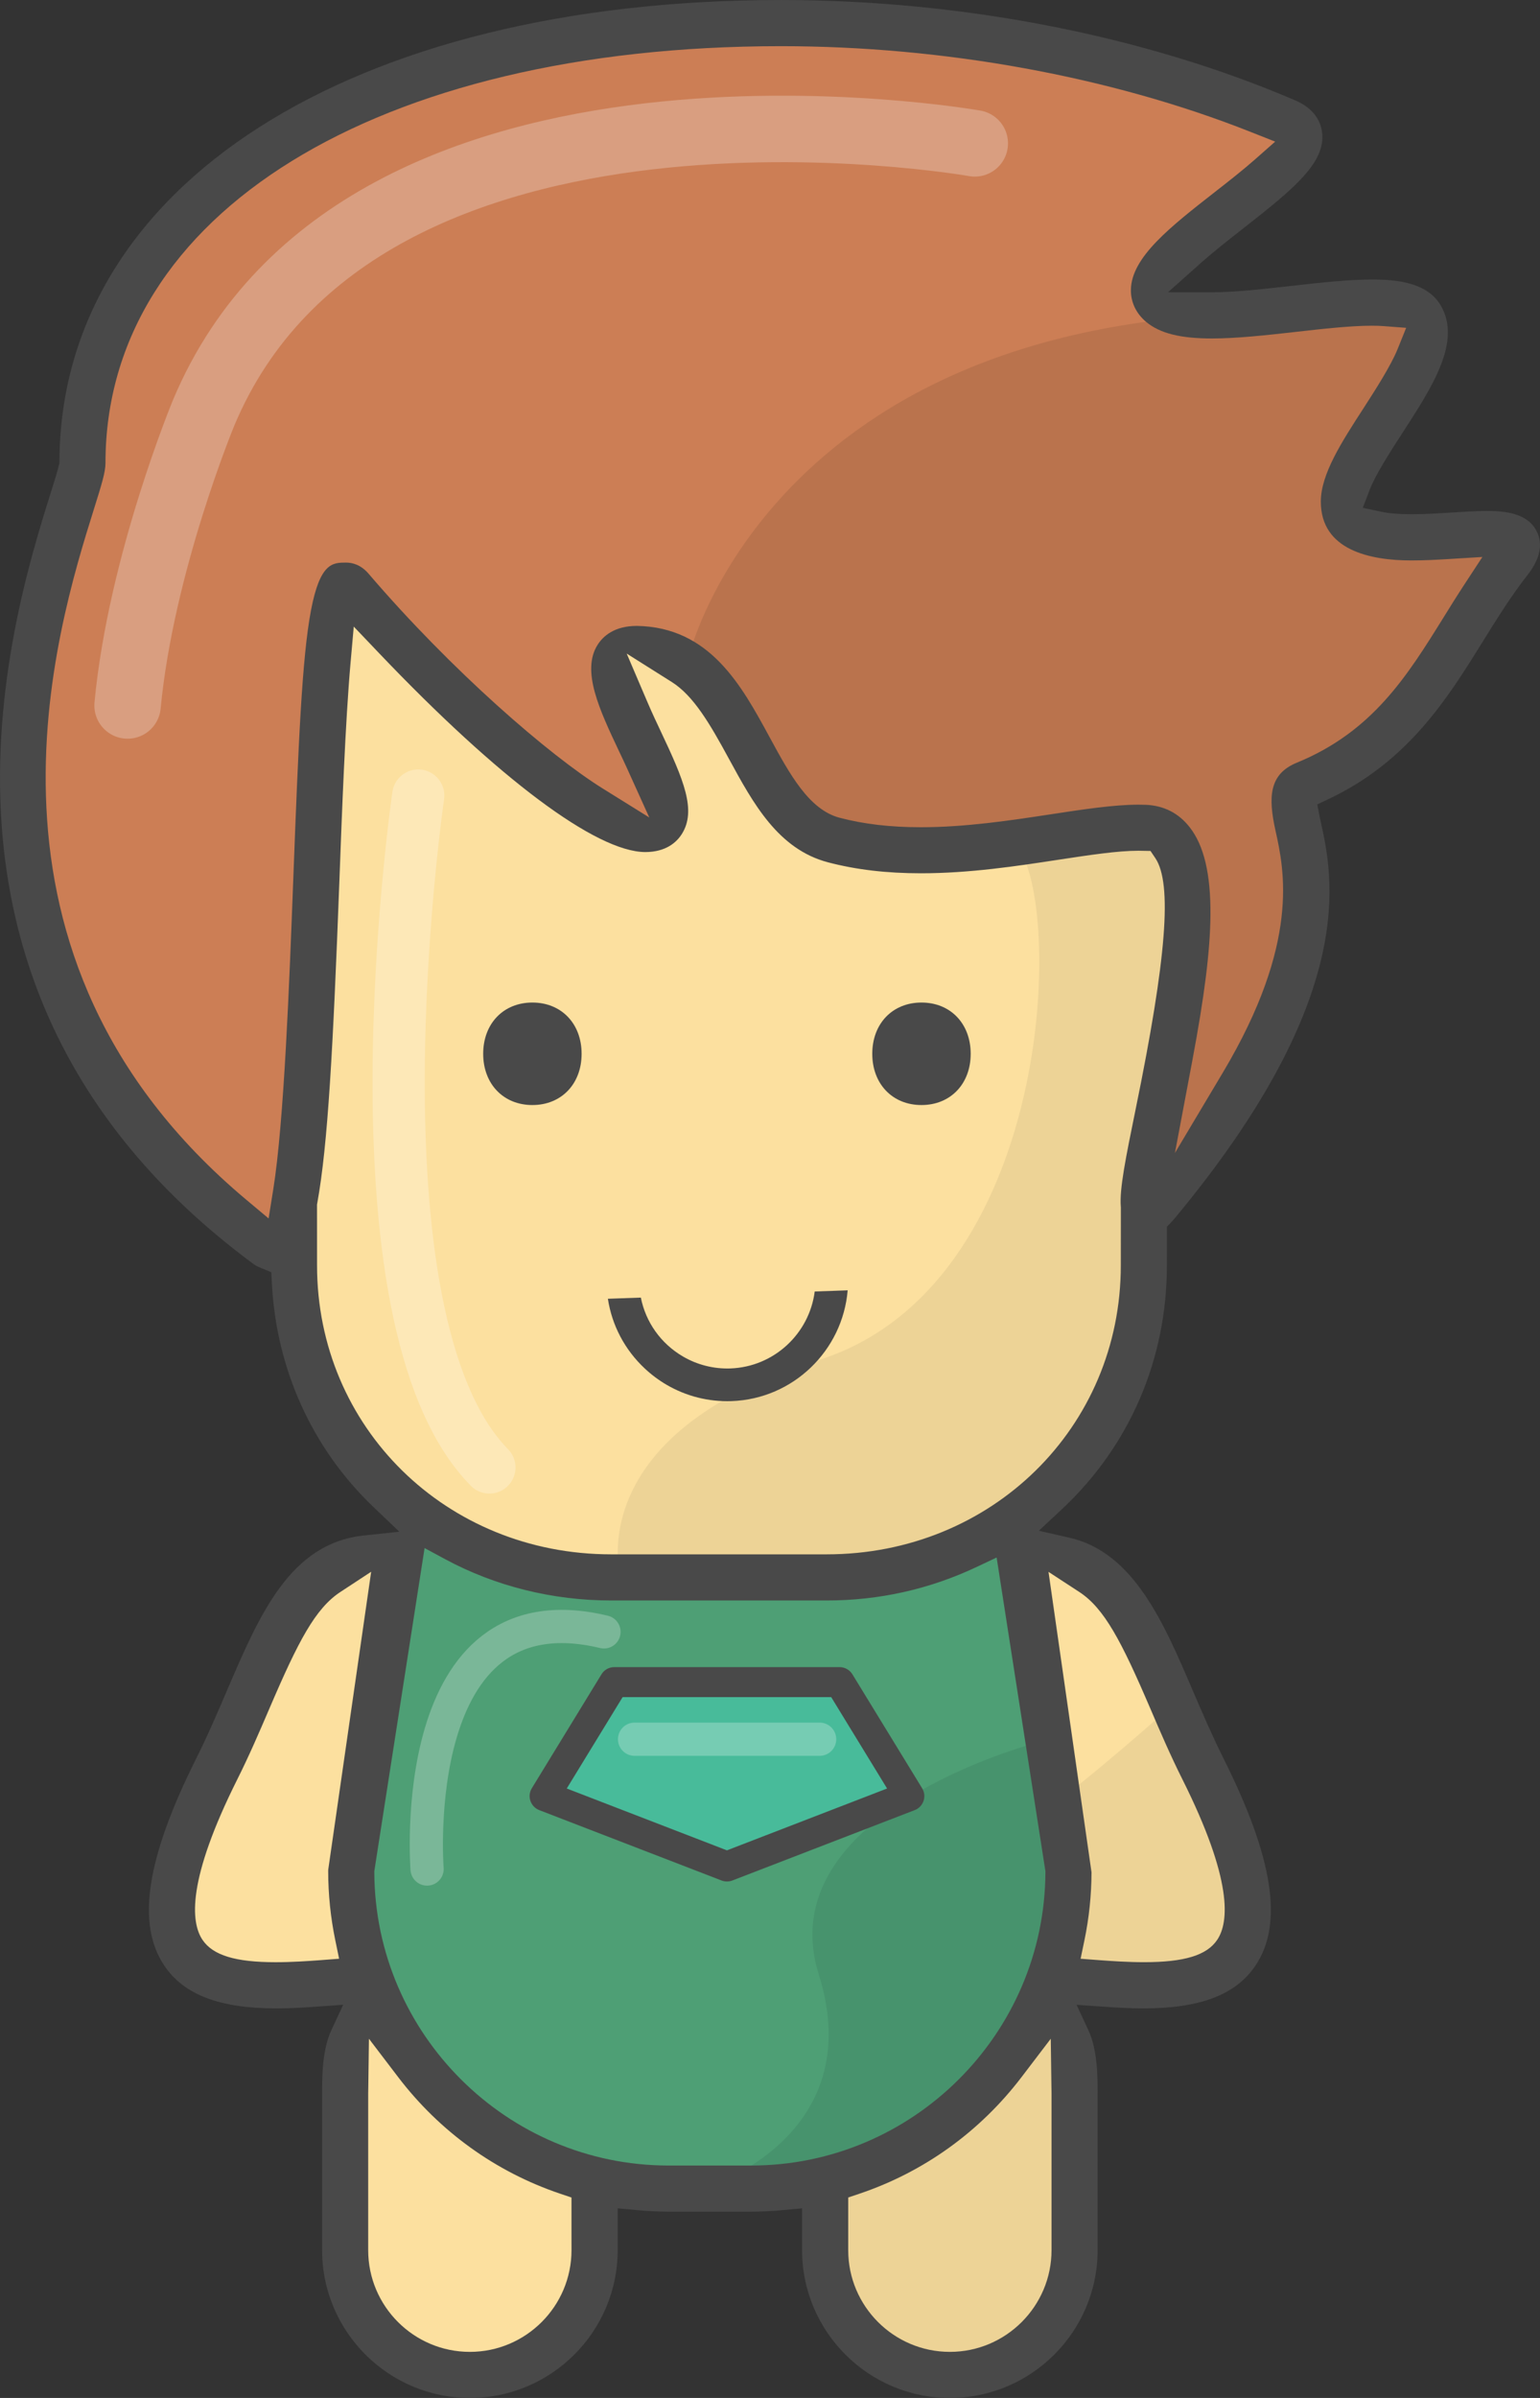
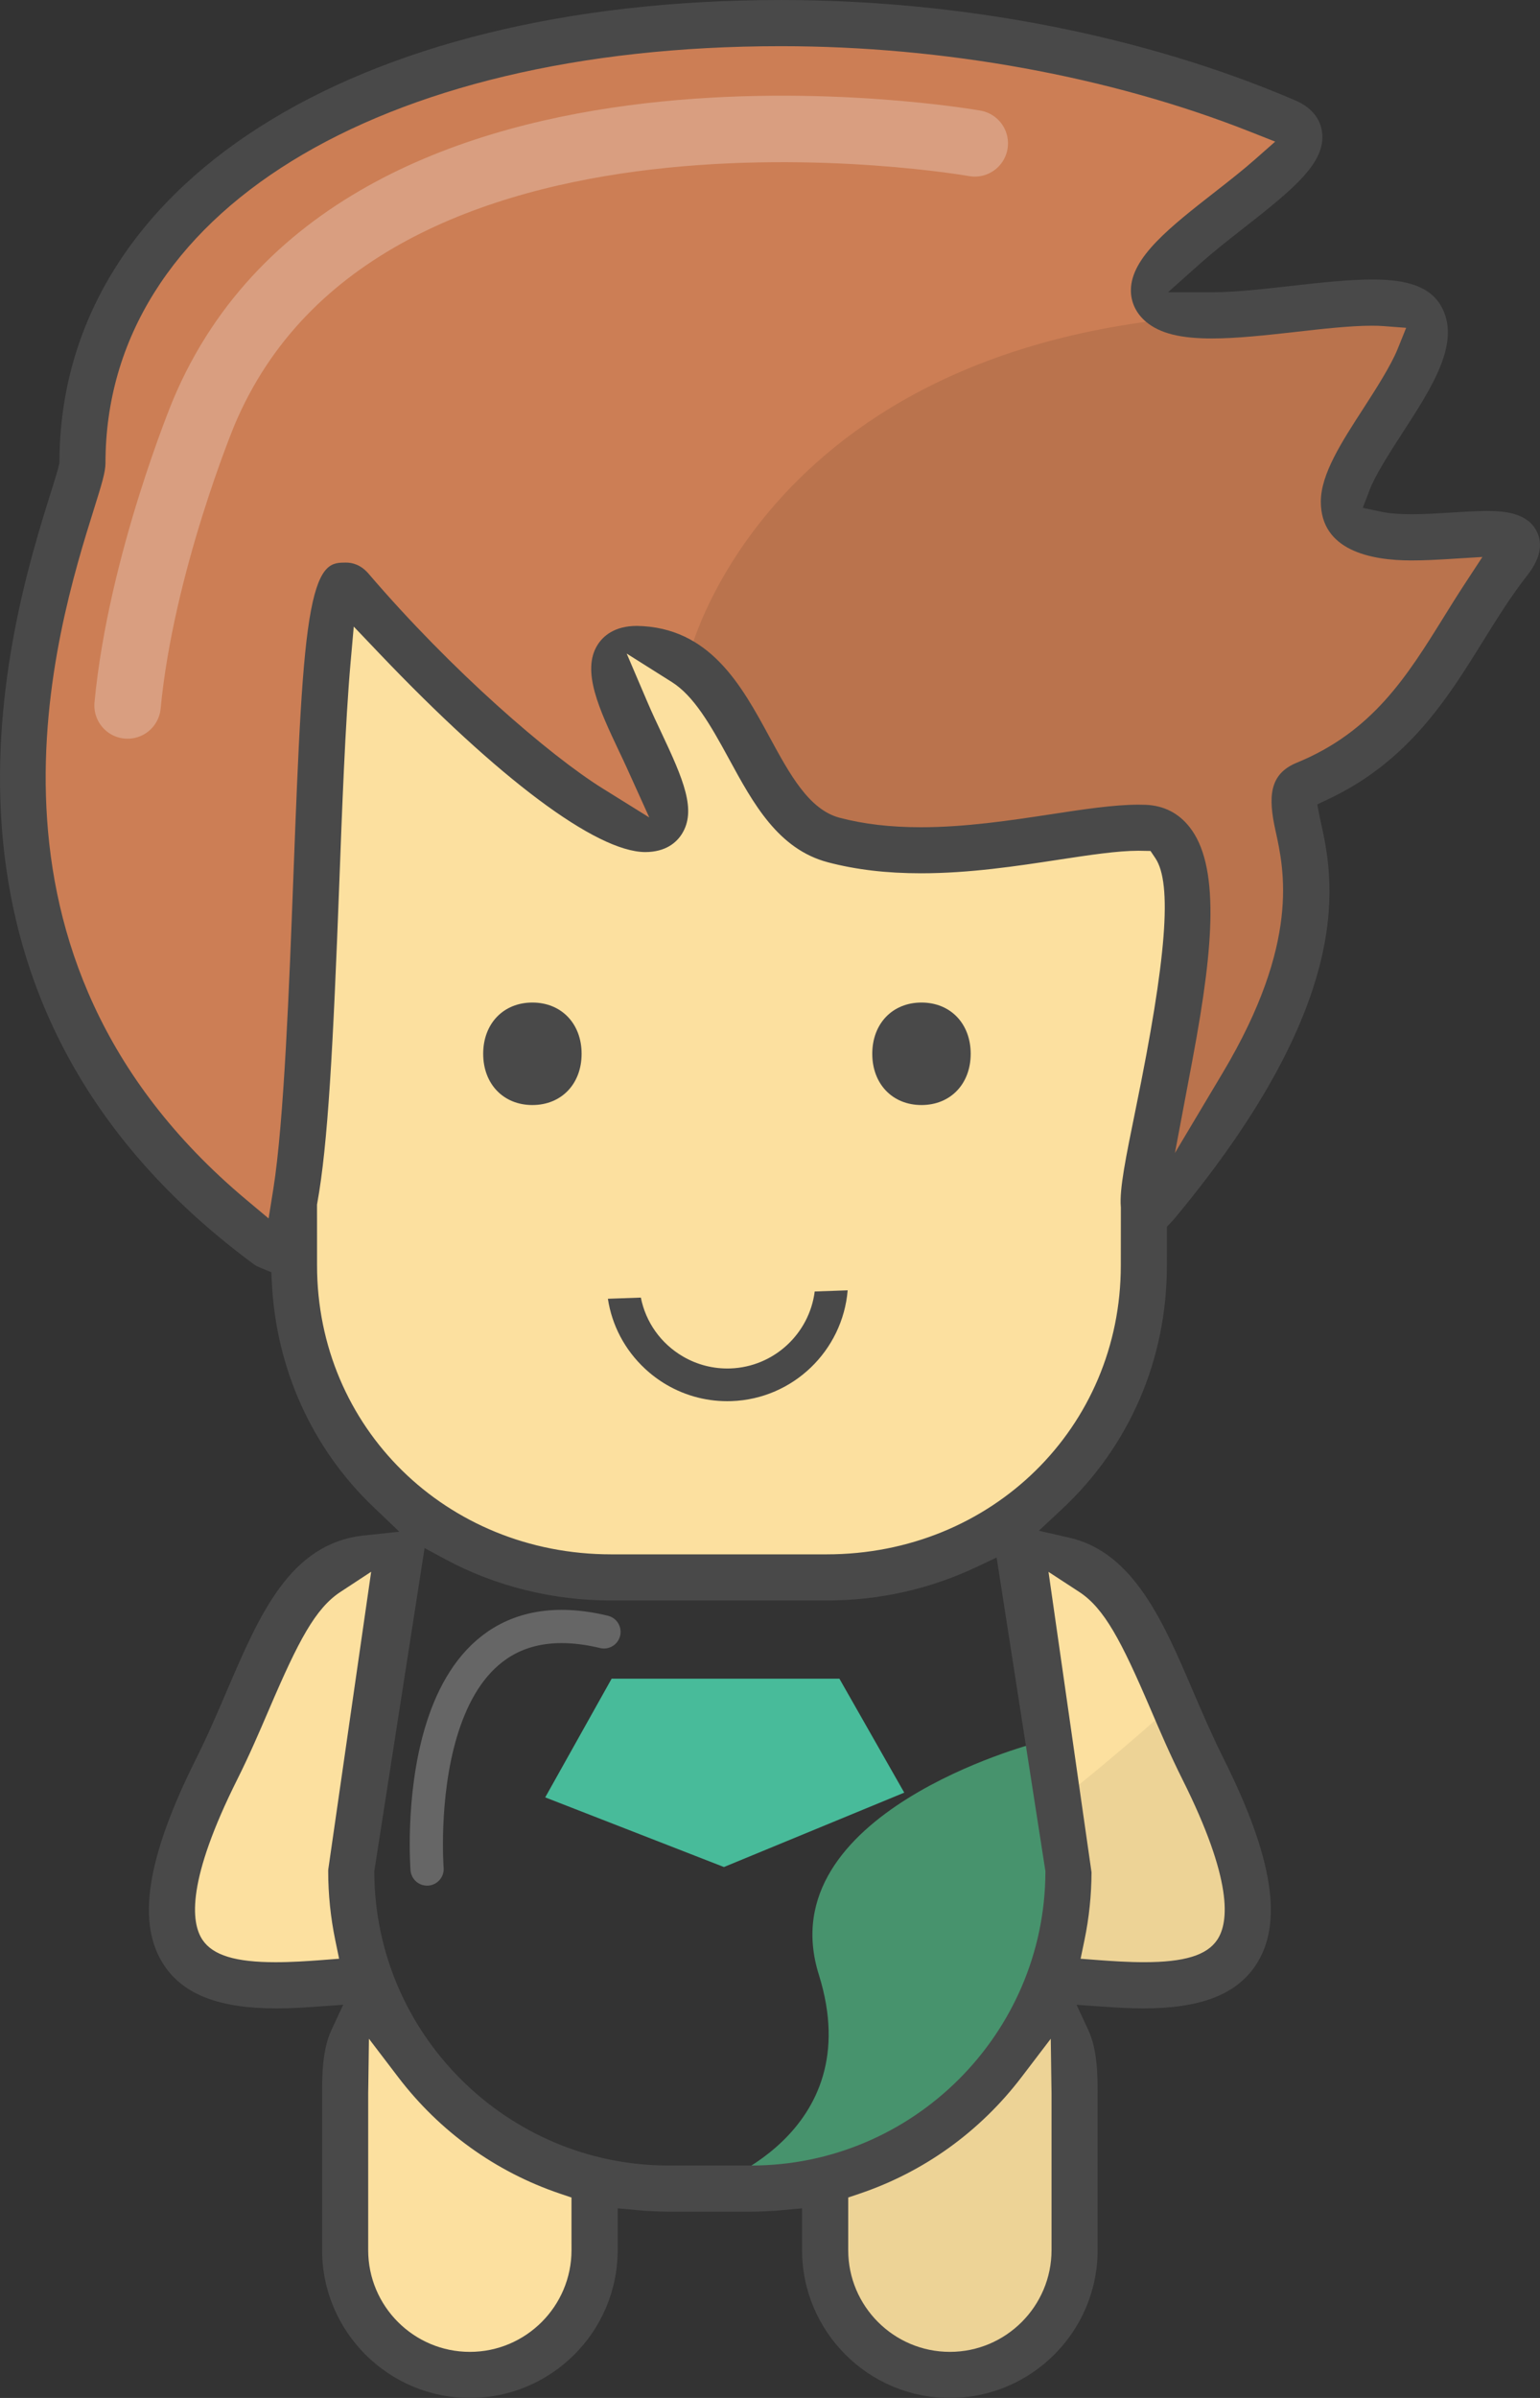
<svg xmlns="http://www.w3.org/2000/svg" version="1.1" id="Calque_1" x="0px" y="0px" width="324.561px" height="505.004px" viewBox="1420.586 -1125.698 324.561 505.004" enable-background="new 1420.586 -1125.698 324.561 505.004" xml:space="preserve">
  <rect x="1420.586" y="-1125.698" width="324.561" height="505.004" fill="#333333" stroke="none" />
  <g>
    <path fill="#FCE09F" d="M1594.492-667.17v19c0,0,1.333,23,27,22.667c0,0,25.666-0.333,25.333-31c0,0,6.001-39.666-6.666-47.333   C1640.159-703.836,1634.825-669.836,1594.492-667.17z" />
    <path fill="#FCE09F" d="M1635.159-799.17c0,0,30.332-8.667,48.666,78c0,0-5,24-41,9.333   C1642.825-711.836,1645.826-766.836,1635.159-799.17z" />
    <path fill="#EDD396" d="M1670.158-768.836c0,0-14.334,13-26,22s-0.666,36.333-0.666,36.333s-22.333,38-49,43.333   c0,0-3.668,51,29.666,41.333c0,0,27.333,9.333,24-65l-4.666-13.333l7.333-4.667l16.333-0.333l12-3.333l2-27L1670.158-768.836z" />
-     <path fill="#4E9F75" d="M1510.075-805.67c0,0,21.75,14,63.5,12.25c0,0,38.5-0.75,60.5-11.75l12,73.5l-5,29.5l-22,23.25   l-32.75,13.75l-40.75-0.5l-40.25-28l-11.25-37.75l12-67.5L1510.075-805.67z" />
    <path fill="#47936D" d="M1638.492-758.503c0,0-55.999,14.667-45.333,48.667s-23.334,44.667-23.334,44.667   S1664.492-669.169,1638.492-758.503z" />
    <path fill="#FCE09F" d="M1497.492-708.503c0,0-50.666,12.667-39.333-28c0,0,19.334-62.667,47-63   C1505.159-799.503,1493.159-721.837,1497.492-708.503z" />
    <path fill="#FCE09F" d="M1499.159-702.836c0,0,20.334,31,46,36.333v22.333c0,0-7.668,25.667-35.334,16.667c0,0-14.667-3.667-17-29   C1492.825-656.503,1494.159-701.836,1499.159-702.836z" />
    <polygon fill="#48BB9A" points="1535.492,-747.17 1573.159,-732.503 1611.159,-748.17 1597.492,-772.17 1549.492,-772.17  " />
    <path fill="#CC7E55" d="M1479.325-862.67c0,0-54.5-35-55.5-105l14.5-58.5l3.5-29.5l37-41l76.5-22.5c0,0,96-7,139,20l-32.5,35   c0,0,1.5,10,52,1c0,0,17,1-1.5,23.5c0,0-24,31.5,14,27c0,0,29-7.5,5,16c0,0-14.5,27-38.5,35c0,0,13.5,59.5-31,86.5   c0,0,33-90.5-17-77c0,0-40.5,17-61-6c0,0-30.5-52-34-25.5c0,0,23.5,42.5,1.5,31c0,0-55-44-59-48.5L1479.325-862.67z" />
    <path fill="#FCE09F" d="M1544.492-793.836l-28.667-8l-31.333-37.333l-2.667-39.333l10.667-125.333l50,47.333l18,6l-2-14.667   l-10-21.333l2.667-5.333l13.333,5.333c0,0,22.667,32.666,24.667,33.333s26.666,6,26.666,6l36-1.333l15.334-2l4,19.333l-9.334,56   l-0.666,30.667l-17.334,31.333l-30.666,17.333L1544.492-793.836z" />
    <path opacity="0.25" fill="none" stroke="#FFFFFF" stroke-width="14" stroke-linecap="round" stroke-linejoin="round" stroke-miterlimit="10" d="   M1626.024-1095.507c0,0-129.075-22.833-162.504,56.706c0,0-13.216,31.781-16.048,61.674" />
    <path opacity="0.25" fill="none" stroke="#FFFFFF" stroke-width="7" stroke-linecap="round" stroke-linejoin="round" stroke-miterlimit="10" d="   M1510.595-732.083c0,0-4.682-60,37.283-49.942" />
-     <line opacity="0.25" fill="none" stroke="#FFFFFF" stroke-width="7" stroke-linecap="round" stroke-linejoin="round" stroke-miterlimit="10" x1="1554.325" y1="-759.42" x2="1593.325" y2="-759.42" />
-     <path fill="#EDD396" d="M1551.325-793.67c0,0-8.5-30,41.5-45.5s52-96.5,42-108.5l32.334-2.833l7.166,11.833l-5,28l-5.5,36.5l-1,33   l-17.5,24.5l-22,17l-28,4.5L1551.325-793.67z" />
-     <path opacity="0.25" fill="none" stroke="#FFFFFF" stroke-width="11" stroke-linecap="round" stroke-linejoin="round" stroke-miterlimit="10" d="   M1508.731-958.152c0,0-16,110,15,141.5" />
    <path fill="#BA734D" d="M1565.825-987.67c0,0,18-75,131-72c0,0,26-11,22.5,6l-15.5,31.5c0,0-1.5,8,2,8.5s33,2.5,33,2.5l-12.5,21.5   l-23,26.5l-10,3.5l1,38.5l-30.5,47l5.5-57.5l-4.5-19.5h-17.5l-52,3L1565.825-987.67z" />
    <g>
      <g>
        <path fill="#494949" d="M1742.474-1004.542c2.663-3.385,3.34-6.476,2.014-9.19c-1.875-3.863-6.588-4.357-10.484-4.357     c-2.145,0-4.798,0.164-7.364,0.322l-0.256,0.016c-2.717,0.171-5.527,0.348-8.294,0.348c-2.593,0-4.703-0.168-6.278-0.5     l-4.01-0.846l1.463-3.828c1.147-3.001,4.133-7.701,6.842-11.871c6.408-9.885,12.462-19.225,8.204-26.779     c-2.795-4.969-9.262-5.606-14.583-5.606c-5.035,0-11.124,0.686-17.012,1.35l-0.071,0.008c-5.813,0.654-11.822,1.33-16.632,1.33     h-0.08h-9.19l6.862-6.113c2.707-2.412,6.168-5.124,8.696-7.104l0.391-0.306c10.784-8.421,17.338-13.891,16.524-20.188     c-0.266-2.067-1.461-4.906-5.653-6.705c-31.754-13.629-70.243-21.135-108.378-21.135c-90.668,0-151.78,39.015-152.07,97.084     l-0.002,0.357l-0.074,0.35c-0.221,1.048-0.82,3.016-1.85,6.281c-4.057,12.948-12.495,39.882-10.219,70.17     c2.79,37.12,20.667,68.082,53.134,92.025c0.407,0.301,0.937,0.544,1.606,0.818l2.061,0.843l0.109,2.223     c0.901,18.143,8.501,34.91,21.399,47.213l5.464,5.212l-7.509,0.801c-15.52,1.655-21.954,16.659-28.767,32.544     c-1.911,4.461-4.077,9.518-6.516,14.393c-10.52,20.999-12.657,34.87-6.727,43.656c4.14,6.139,11.656,8.997,23.654,8.997     c2.831,0,5.57-0.167,8.108-0.349l5.929-0.423l-2.506,5.39c-1.937,4.165-1.937,9.861-1.937,13.265v33.02     c0,17.167,13.972,31.133,31.146,31.133c17.173,0,31.145-13.966,31.145-31.133v-4.961v-3.839l3.823,0.354     c2.514,0.233,4.772,0.347,6.905,0.347h17.404c2.137,0,4.397-0.113,6.911-0.347l3.823-0.354v3.839v4.961     c0,17.167,13.969,31.133,31.139,31.133c17.174,0,31.146-13.966,31.146-31.133v-33.02c0-3.403,0-9.1-1.937-13.265l-2.499-5.375     l5.914,0.408c2.56,0.177,5.294,0.349,8.116,0.349c11.998,0,19.517-2.859,23.66-8.997c5.93-8.778,3.792-22.649-6.727-43.655     c-2.396-4.792-4.48-9.646-6.498-14.34l-0.022-0.052c-6.109-14.262-12.426-29.007-25.954-32.087l-6.441-1.467l4.832-4.506     c14.286-13.322,22.154-31.564,22.154-51.366l0.006-6.755l0.001-1.399l0.966-1.013c0.315-0.332,0.614-0.683,0.729-0.819     c38.852-46.74,33.333-71.671,30.681-83.652l-0.006-0.024c-0.058-0.247-0.118-0.508-0.168-0.764l-0.516-2.667l2.456-1.162     c16.793-7.942,25.104-21.335,32.437-33.151C1736.16-995.529,1739.051-1000.178,1742.474-1004.542z M1489.765-731.959l-0.01,0.357     c0.003,4.859,0.505,9.742,1.493,14.515l0.806,3.897l-3.968,0.302c-2.626,0.2-6.068,0.429-9.417,0.429     c-8.448,0-13.196-1.446-15.393-4.688c-2.521-3.735-3.288-12.638,7.349-33.873c2.479-4.95,4.58-9.836,6.61-14.562l0.157-0.367     c6.052-14.124,9.643-21.01,14.924-24.477l6.494-4.262l-1.109,7.688L1489.765-731.959z M1519.607-630.395     c-11.814,0-21.426-9.612-21.426-21.428v-33.018c0-0.328,0.007-0.615,0.014-0.899l0.009-0.461l0.135-10.14l6.148,8.064     c8.762,11.492,20.573,19.989,34.16,24.573l2.381,0.804v2.513v5.064l0.005,3.5     C1541.033-640.007,1531.422-630.395,1519.607-630.395z M1642.202-651.823c0,11.815-9.612,21.428-21.427,21.428     s-21.426-9.612-21.426-21.428v-8.57v-2.514l2.382-0.803c13.585-4.579,25.399-13.076,34.165-24.573l6.146-8.061l0.138,10.135     l0.009,0.447c0.007,0.287,0.014,0.579,0.014,0.915V-651.823z M1648.035-790.442c5.282,3.446,8.883,10.342,14.955,24.495     c2.076,4.841,4.223,9.846,6.768,14.927c10.658,21.272,9.872,30.167,7.336,33.883c-2.181,3.229-6.93,4.674-15.39,4.674     c-3.335,0-6.777-0.227-9.403-0.424l-3.976-0.299l0.812-3.903c0.973-4.68,1.475-9.493,1.49-14.309l-7.969-55.615l-1.096-7.652     L1648.035-790.442z M1640.867-731.905l0.043,0.276l-0.001,0.279c-0.169,34.028-27.987,61.711-62.013,61.711h-17.41     c-34.025,0-61.844-27.681-62.013-61.705l-0.001-0.279l0.043-0.276l9.791-62.884l0.762-4.891l4.356,2.348     c10.552,5.686,22.646,8.691,34.975,8.691h22.122h1.173h22.11c11.05,0,21.68-2.373,31.592-7.053l4.232-1.998l0.721,4.625     L1640.867-731.905z M1659.966-892.29c-2.159,10.583-3.463,16.973-3.165,20.728l0.011,0.14v0.14l-0.011,12.087     c0,34.116-27.232,60.842-61.996,60.842h-22.11h-1.173h-22.122c-34.764,0-61.995-26.726-61.995-60.845l-0.006-12.51v-0.317     l0.057-0.312c2.234-12.262,3.324-32.503,4.662-67.95c0.525-14.082,1.245-33.369,2.342-45.747l0.683-7.704l5.337,5.598     c25.28,26.519,45.709,41.787,56.048,41.888c4.409,0,6.65-2.061,7.749-3.79c3.158-4.981,0.381-11.451-4.414-21.594     c-0.734-1.553-1.84-3.889-2.783-6.097l-4.414-10.322l9.498,5.985c4.596,2.896,8.035,8.788,12.055,16.19     c5.098,9.366,10.357,19.029,20.886,21.789c5.926,1.552,12.329,2.306,19.573,2.306c10.281,0,20.228-1.518,29.003-2.857     c6.685-1.016,12.425-1.888,16.827-1.888h0.031l0.03,0l0.669,0.012l1.824,0.032l1.019,1.514     C1667.672-939.629,1666.442-923.875,1659.966-892.29z M1729.18-1002.561c-1.528,2.332-2.98,4.66-4.321,6.828     c-7.708,12.406-14.986,24.118-30.972,30.662c-5.854,2.397-6.052,7.264-4.476,14.34c1.823,8.246,5.212,23.57-11.108,50.925     l-10.095,16.919l3.649-19.361c2.587-13.723,3.77-23.192,3.836-30.703c0.074-8.616-1.354-14.674-4.37-18.523     c-2.339-2.994-5.469-4.585-9.308-4.733c-0.481-0.019-0.972-0.028-1.471-0.028c-5.23,0-11.891,1.018-18.332,2.003l-0.262,0.04     c-8.375,1.271-17.866,2.71-27.287,2.71c-6.399,0-11.995-0.651-17.107-1.991c-6.467-1.7-10.515-9.143-14.799-17.023     c-5.9-10.853-12.578-23.137-27.964-23.386c-4.745,0.008-7.111,2.168-8.261,3.981c-3.476,5.486,0.409,13.71,4.521,22.417     l0.066,0.138c0.471,0.986,1.004,2.104,1.546,3.3l4.758,10.506l-9.794-6.09c-11.277-7.012-31.855-24.807-49.367-45.25     c-1.653-1.932-3.484-2.337-4.729-2.337c-2.823,0-5.489,0-7.403,10.053c-1.896,9.969-2.653,27.973-3.73,56.521l-0.012,0.294     c-0.814,21.493-1.93,50.928-4.215,65.167l-0.978,6.087l-4.726-3.958c-61.509-51.52-40.084-119.905-32.018-145.648     c1.528-4.88,2.367-7.559,2.367-9.487c0-52.507,57.209-87.785,142.357-87.785c34.361,0,69.465,6.393,98.844,18.001l5.317,2.101     l-4.29,3.78c-2.495,2.199-5.612,4.647-8.338,6.769c-9.504,7.421-17.688,13.814-17.779,20.659     c-0.041,2.611,1.114,5.019,3.251,6.788c2.905,2.39,7.171,3.459,13.823,3.459c5.284,0,11.485-0.692,17.482-1.361l0.311-0.035     c5.327-0.605,11.373-1.291,15.922-1.291c0.904,0,1.73,0.028,2.455,0.083l4.768,0.364l-1.788,4.435     c-1.438,3.568-4.811,8.792-7.042,12.249l-0.162,0.252c-4.637,7.159-8.994,13.886-8.994,19.668     c0,10.236,10.398,12.385,19.121,12.385c2.613,0,5.37-0.147,7.961-0.306l6.969-0.427L1729.18-1002.561z" />
-         <path fill="#494949" d="M1615.231-746.44c0.296-0.874,0.185-1.863-0.3-2.644l-14.695-24.002c-0.57-0.937-1.602-1.516-2.693-1.516     h-47.503c-1.11,0-2.116,0.564-2.689,1.509l-14.682,23.998c-0.489,0.791-0.601,1.778-0.302,2.651     c0.307,0.9,0.984,1.611,1.863,1.954l38.424,14.822c0.363,0.141,0.747,0.211,1.141,0.211c0.391,0,0.782-0.072,1.133-0.209     l38.45-14.828C1614.248-744.833,1614.926-745.543,1615.231-746.44z M1605.304-748.176l-30.795,11.883l-0.72,0.278l-0.72-0.278     l-30.802-11.883l-2.238-0.863l1.252-2.046l9.938-16.242l0.585-0.956h1.121h41.721h1.121l0.585,0.956l9.938,16.242l1.252,2.046     L1605.304-748.176z" />
        <path fill="#494949" d="M1614.789-914.563c-6.104,0-10.368,4.438-10.368,10.793s4.264,10.793,10.368,10.793     c6.107,0,10.374-4.438,10.374-10.793S1620.896-914.563,1614.789-914.563z" />
        <path fill="#494949" d="M1532.788-914.563c-6.104,0-10.368,4.438-10.368,10.793s4.264,10.793,10.368,10.793     c6.108,0,10.374-4.438,10.374-10.793S1538.896-914.563,1532.788-914.563z" />
      </g>
      <path fill="#494949" d="M1599.235-853.955l-6.945,0.244c-1.129,8.86-8.559,15.878-17.773,16.207    c-3.516,0.121-6.973-0.75-10.001-2.521c-4.667-2.728-7.846-7.232-8.868-12.399l-6.948,0.244    c0.859,5.625,3.571,10.771,7.811,14.722c1.39,1.296,2.923,2.437,4.557,3.392c4.144,2.422,8.877,3.613,13.69,3.444    C1587.765-831.083,1598.184-841.285,1599.235-853.955z" />
    </g>
  </g>
</svg>